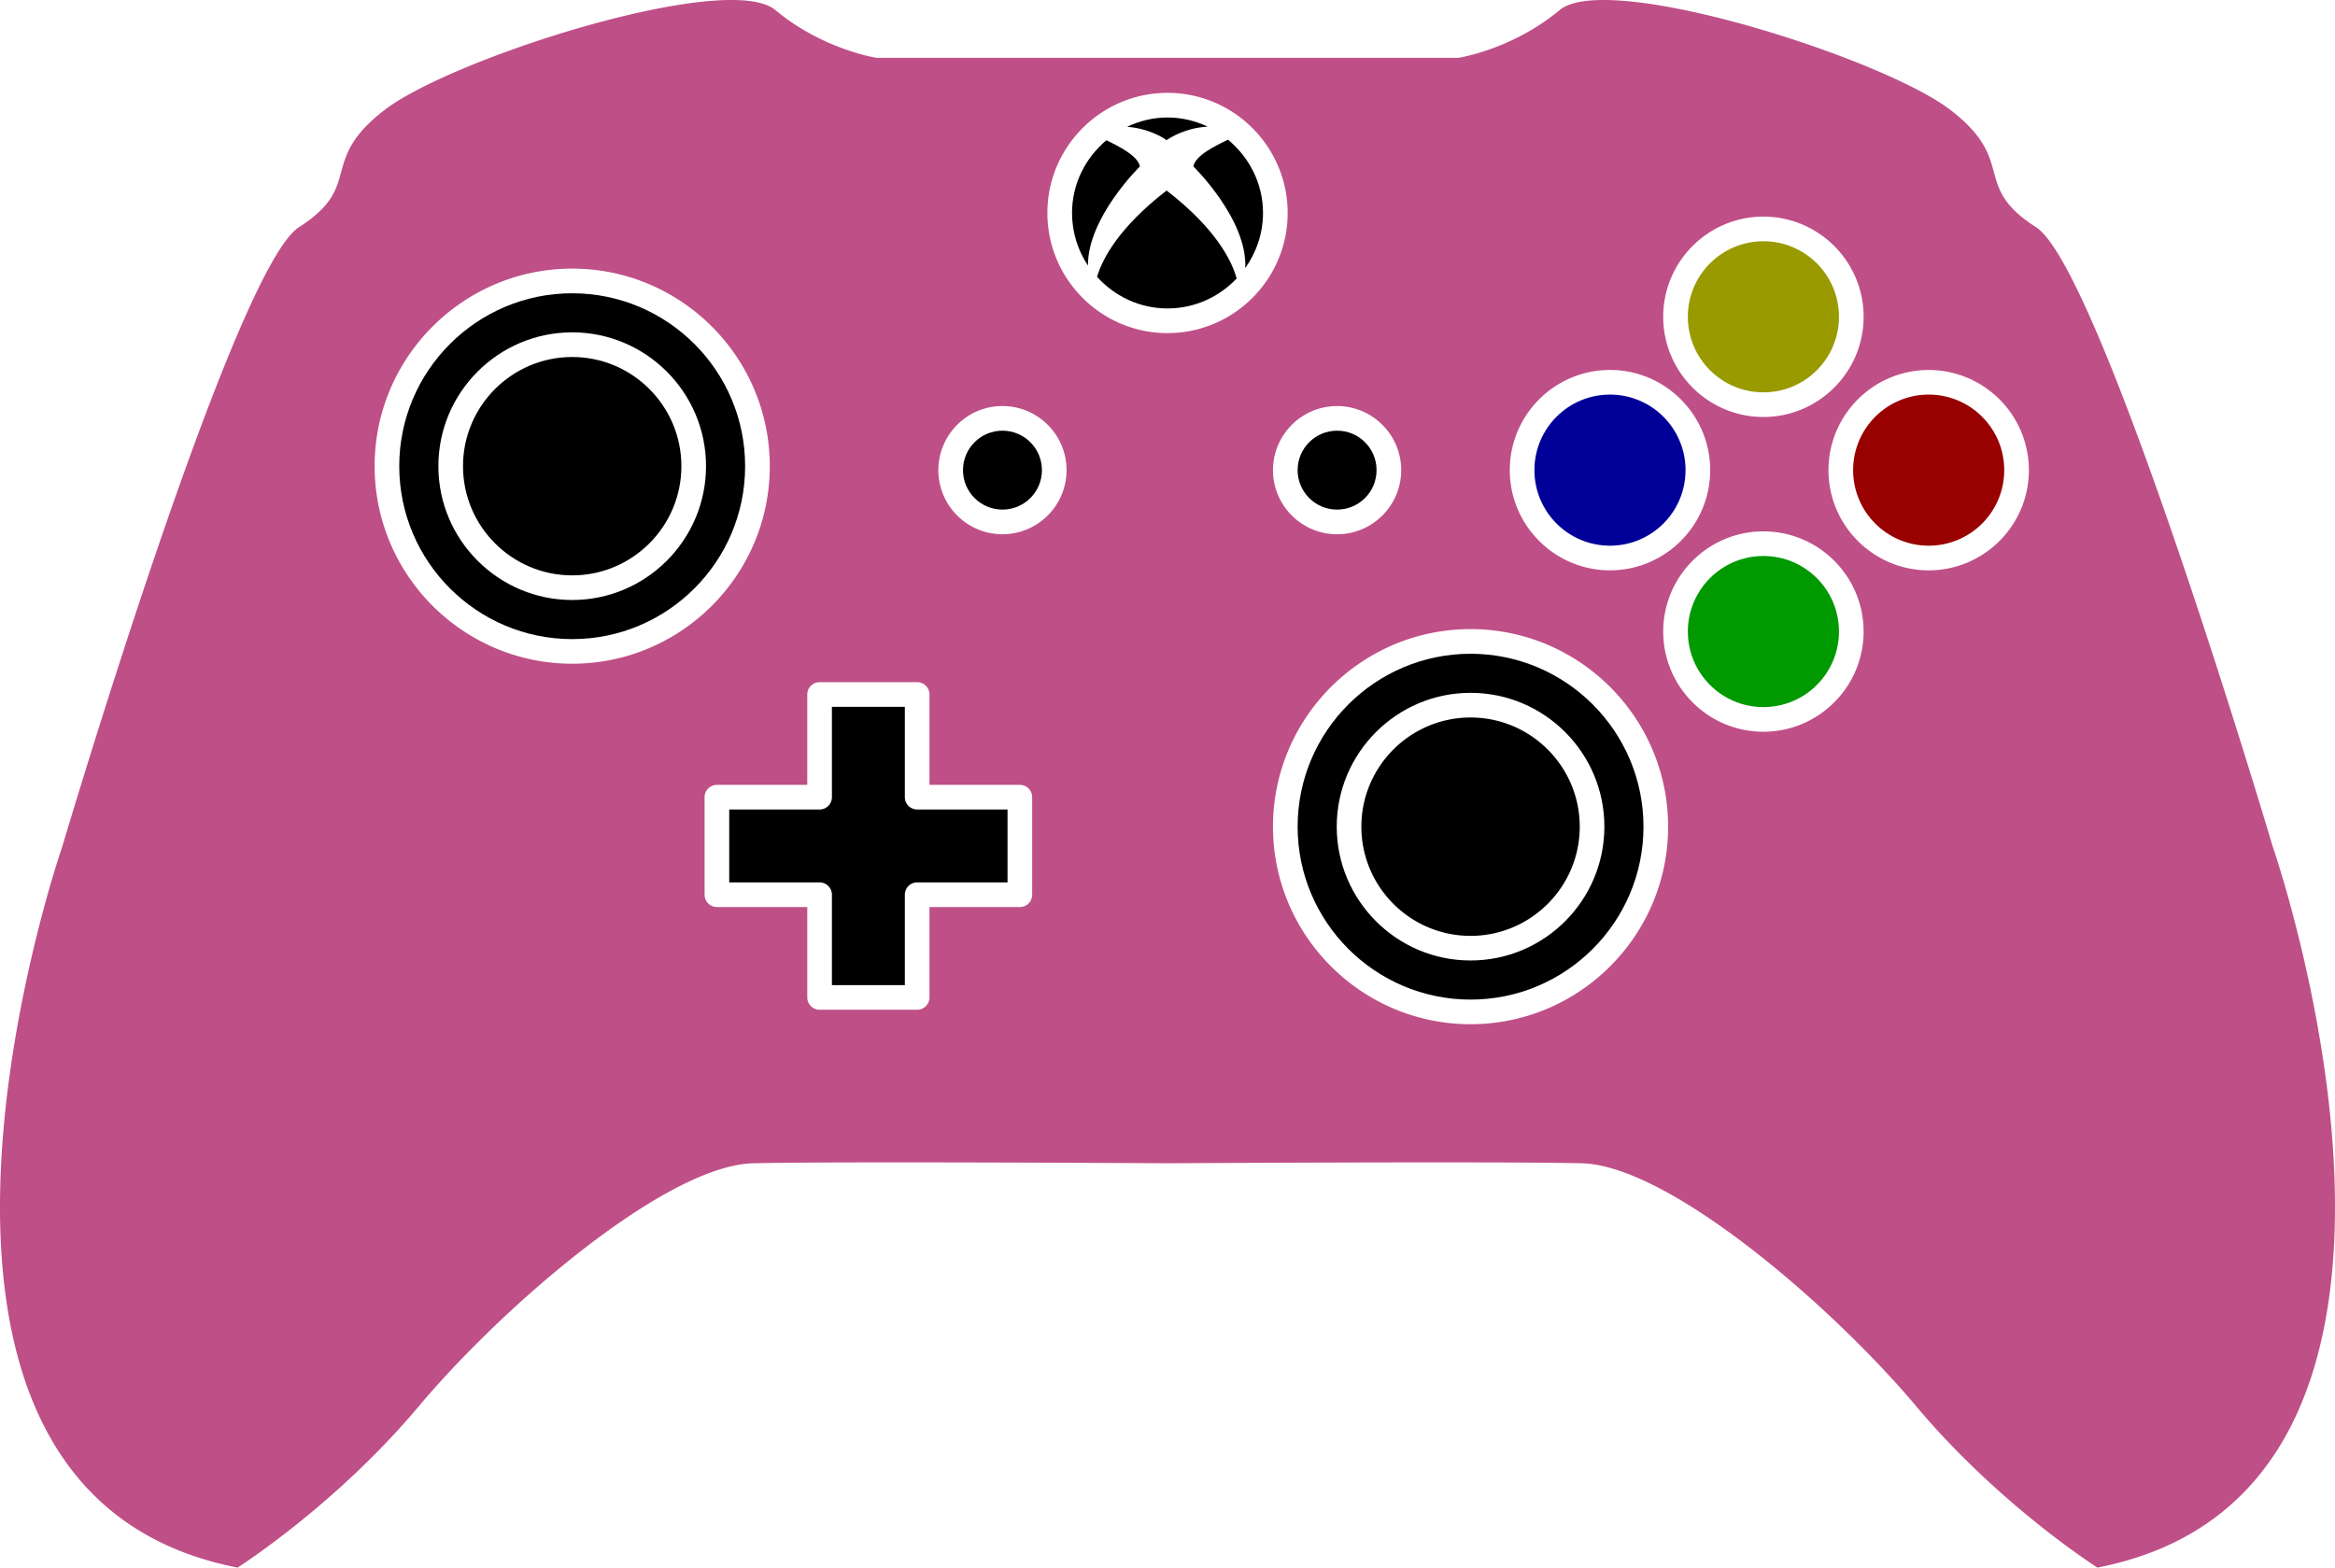
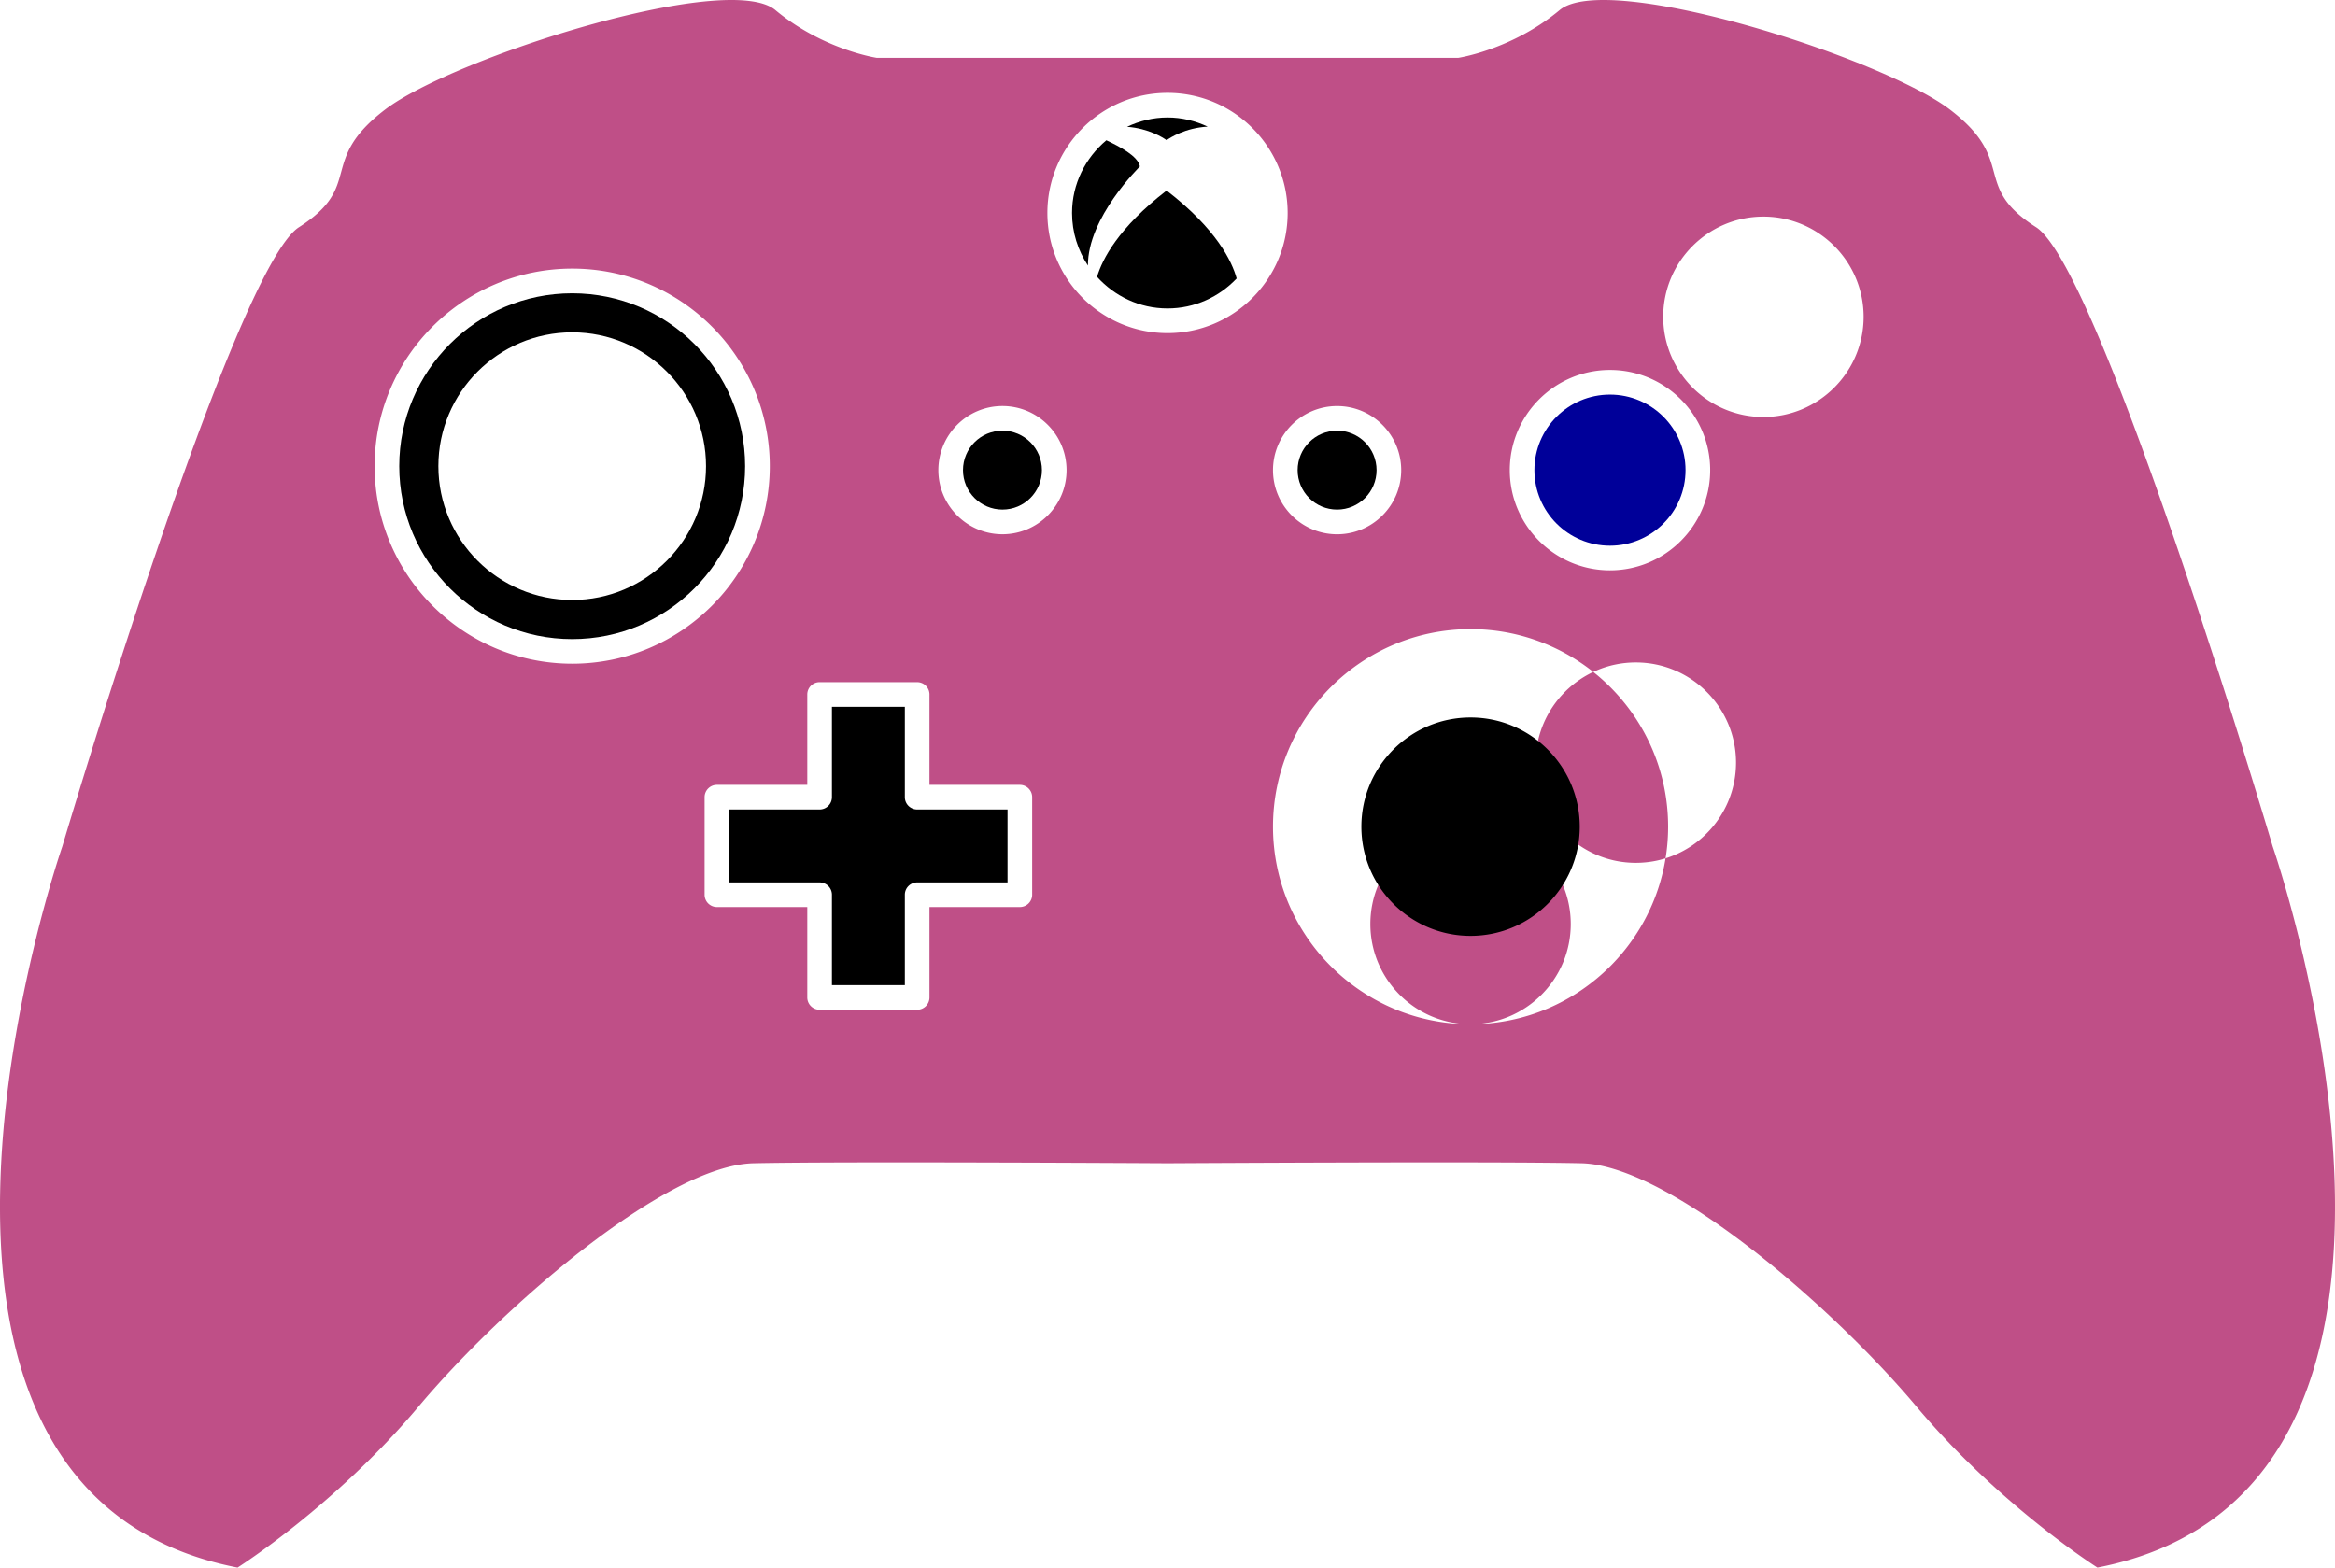
<svg xmlns="http://www.w3.org/2000/svg" width="580.034" height="389.446">
-   <path d="M305.053 34.707c-3.182 1.512-8.127 3.941-8.616 6.634 0 0 13.488 13.14 12.895 25.251 2.754-3.874 4.412-8.58 4.412-13.684-.001-7.35-3.428-13.843-8.691-18.201zM142.139 88.692c-14.957 0-27.124 12.167-27.124 27.124 0 14.957 12.167 27.13 27.124 27.13 14.958 0 27.124-12.167 27.124-27.13 0-14.958-12.167-27.124-27.124-27.124z" />
  <circle r="18.77" cy="116.801" cx="399.932" fill="#000099" />
  <path d="M142.139 72.86c-23.69 0-42.962 19.266-42.962 42.956 0 23.69 19.272 42.962 42.962 42.962 23.685 0 42.957-19.272 42.957-42.962 0-23.69-19.267-42.956-42.957-42.956zm0 76.2c-18.329 0-33.244-14.92-33.244-33.25s14.915-33.244 33.244-33.244c18.33 0 33.244 14.915 33.244 33.244s-14.909 33.25-33.244 33.25z" />
  <circle r="9.804" cy="116.801" cx="249.019" />
  <path d="M289.796 47.333c-12.007 9.272-15.973 17.062-17.283 21.445 4.345 4.786 10.551 7.852 17.509 7.852 6.769 0 12.846-2.882 17.173-7.448-1.181-4.291-5.012-12.283-17.399-21.849z" />
-   <path d="M505.765 56.44c-16.255-10.392-4.528-16.329-21.353-29.193-16.824-12.864-85.104-34.639-96.983-24.743-11.879 9.896-25.233 11.873-25.233 11.873H217.844s-13.36-1.977-25.233-11.873c-11.873-9.896-80.16 11.873-96.983 24.743C78.804 40.111 90.53 46.048 74.275 56.44 58.02 66.832 15.467 210.326 15.467 210.326S-39.95 370.15 59.011 389.446c0 0 24.248-15.336 45.025-40.079 20.784-24.743 61.353-59.872 83.128-60.368 21.298-.483 99.389-.019 102.792 0h.123c3.403-.019 81.494-.483 102.792 0 21.769.496 62.345 35.625 83.128 60.368 20.783 24.743 45.024 40.079 45.024 40.079 98.961-19.296 43.544-179.12 43.544-179.12S522.02 66.832 505.765 56.44zm-67.718-2.626c13.728 0 24.89 11.169 24.89 24.89s-11.169 24.89-24.89 24.89-24.89-11.163-24.89-24.89 11.162-24.89 24.89-24.89zm-38.115 38.097c13.727 0 24.89 11.163 24.89 24.89s-11.169 24.89-24.89 24.89c-13.722 0-24.891-11.169-24.891-24.89s11.163-24.89 24.891-24.89zm-67.786 8.966c8.782 0 15.924 7.148 15.924 15.93s-7.142 15.924-15.924 15.924-15.925-7.142-15.925-15.924 7.143-15.93 15.925-15.93zM93.062 115.81c0-27.062 22.02-49.076 49.083-49.076 27.062 0 49.076 22.014 49.076 49.076 0 27.063-22.014 49.083-49.076 49.083-27.063-.001-49.083-22.02-49.083-49.083zm163.337 106.475a3.061 3.061 0 0 1-3.06 3.06h-22.448V247.8a3.062 3.062 0 0 1-3.06 3.06h-24.235a3.061 3.061 0 0 1-3.06-3.06v-22.455h-22.448a3.06 3.06 0 0 1-3.06-3.06V198.05a3.06 3.06 0 0 1 3.06-3.059h22.448v-22.455a3.061 3.061 0 0 1 3.06-3.06h24.235a3.061 3.061 0 0 1 3.06 3.06v22.455h22.448a3.06 3.06 0 0 1 3.06 3.059zm-7.38-89.559c-8.782 0-15.924-7.142-15.924-15.924s7.142-15.931 15.924-15.931 15.924 7.148 15.924 15.931-7.149 15.924-15.924 15.924zm41.003-49.97c-16.457 0-29.841-13.391-29.841-29.847 0-16.451 13.391-29.841 29.841-29.841 16.45 0 29.841 13.391 29.841 29.841 0 16.462-13.384 29.847-29.841 29.847zm75.277 171.696c-27.063 0-49.077-22.021-49.077-49.083 0-27.062 22.014-49.076 49.077-49.076 27.062 0 49.076 22.014 49.076 49.076 0 27.063-22.014 49.083-49.076 49.083zm72.748-72.662c-13.728 0-24.89-11.163-24.89-24.89s11.169-24.89 24.89-24.89 24.89 11.169 24.89 24.89-11.163 24.89-24.89 24.89zm41.053-40.093c-13.727 0-24.89-11.169-24.89-24.89s11.163-24.89 24.89-24.89c13.728 0 24.891 11.163 24.891 24.89-.001 13.728-11.164 24.89-24.891 24.89z" fill="#bf4f87" />
+   <path d="M505.765 56.44c-16.255-10.392-4.528-16.329-21.353-29.193-16.824-12.864-85.104-34.639-96.983-24.743-11.879 9.896-25.233 11.873-25.233 11.873H217.844s-13.36-1.977-25.233-11.873c-11.873-9.896-80.16 11.873-96.983 24.743C78.804 40.111 90.53 46.048 74.275 56.44 58.02 66.832 15.467 210.326 15.467 210.326S-39.95 370.15 59.011 389.446c0 0 24.248-15.336 45.025-40.079 20.784-24.743 61.353-59.872 83.128-60.368 21.298-.483 99.389-.019 102.792 0h.123c3.403-.019 81.494-.483 102.792 0 21.769.496 62.345 35.625 83.128 60.368 20.783 24.743 45.024 40.079 45.024 40.079 98.961-19.296 43.544-179.12 43.544-179.12S522.02 66.832 505.765 56.44zm-67.718-2.626c13.728 0 24.89 11.169 24.89 24.89s-11.169 24.89-24.89 24.89-24.89-11.163-24.89-24.89 11.162-24.89 24.89-24.89zm-38.115 38.097c13.727 0 24.89 11.163 24.89 24.89s-11.169 24.89-24.89 24.89c-13.722 0-24.891-11.169-24.891-24.89s11.163-24.89 24.891-24.89zm-67.786 8.966c8.782 0 15.924 7.148 15.924 15.93s-7.142 15.924-15.924 15.924-15.925-7.142-15.925-15.924 7.143-15.93 15.925-15.93zM93.062 115.81c0-27.062 22.02-49.076 49.083-49.076 27.062 0 49.076 22.014 49.076 49.076 0 27.063-22.014 49.083-49.076 49.083-27.063-.001-49.083-22.02-49.083-49.083zm163.337 106.475a3.061 3.061 0 0 1-3.06 3.06h-22.448V247.8a3.062 3.062 0 0 1-3.06 3.06h-24.235a3.061 3.061 0 0 1-3.06-3.06v-22.455h-22.448a3.06 3.06 0 0 1-3.06-3.06V198.05a3.06 3.06 0 0 1 3.06-3.059h22.448v-22.455a3.061 3.061 0 0 1 3.06-3.06h24.235a3.061 3.061 0 0 1 3.06 3.06v22.455h22.448a3.06 3.06 0 0 1 3.06 3.059zm-7.38-89.559c-8.782 0-15.924-7.142-15.924-15.924s7.142-15.931 15.924-15.931 15.924 7.148 15.924 15.931-7.149 15.924-15.924 15.924zm41.003-49.97c-16.457 0-29.841-13.391-29.841-29.847 0-16.451 13.391-29.841 29.841-29.841 16.45 0 29.841 13.391 29.841 29.841 0 16.462-13.384 29.847-29.841 29.847zm75.277 171.696c-27.063 0-49.077-22.021-49.077-49.083 0-27.062 22.014-49.076 49.077-49.076 27.062 0 49.076 22.014 49.076 49.076 0 27.063-22.014 49.083-49.076 49.083zc-13.728 0-24.89-11.163-24.89-24.89s11.169-24.89 24.89-24.89 24.89 11.169 24.89 24.89-11.163 24.89-24.89 24.89zm41.053-40.093c-13.727 0-24.89-11.169-24.89-24.89s11.163-24.89 24.89-24.89c13.728 0 24.891 11.163 24.891 24.89-.001 13.728-11.164 24.89-24.891 24.89z" fill="#bf4f87" />
  <path d="M299.992 31.458c-3.042-1.42-6.396-2.271-9.97-2.271-3.604 0-6.989.869-10.049 2.313 5.397.417 8.959 2.705 9.822 3.33.894-.637 4.585-3.036 10.197-3.372z" />
-   <circle r="18.77" cy="156.899" cx="438.047" fill="#009900" />
  <path d="M274.827 34.848c-5.171 4.352-8.525 10.79-8.525 18.066 0 4.829 1.469 9.314 3.954 13.066-.11-11.934 12.907-24.627 12.907-24.627-.478-2.612-5.154-4.987-8.336-6.505z" />
-   <circle r="18.77" cy="116.801" cx="479.1" fill="#990000" />
  <circle r="9.804" cy="116.801" cx="332.146" />
-   <circle r="18.77" cy="78.704" cx="438.047" fill="#999900" />
-   <path d="M365.299 162.42c-23.685 0-42.957 19.266-42.957 42.956 0 23.69 19.272 42.962 42.957 42.962 23.684 0 42.956-19.271 42.956-42.962 0-23.691-19.273-42.956-42.956-42.956zm0 76.199c-18.33 0-33.244-14.92-33.244-33.25 0-18.329 14.914-33.243 33.244-33.243 18.329 0 33.243 14.915 33.243 33.243 0 18.33-14.914 33.25-33.243 33.25z" />
  <path d="M365.299 178.252c-14.958 0-27.124 12.167-27.124 27.124 0 14.957 12.166 27.13 27.124 27.13 14.957 0 27.123-12.167 27.123-27.13-.006-14.958-12.166-27.124-27.123-27.124zM224.771 198.05v-22.454h-18.115v22.454a3.062 3.062 0 0 1-3.06 3.061h-22.448v18.114h22.448a3.061 3.061 0 0 1 3.06 3.061v22.454h18.115v-22.454a3.062 3.062 0 0 1 3.06-3.061h22.448v-18.114h-22.448a3.063 3.063 0 0 1-3.06-3.061z" />
</svg>